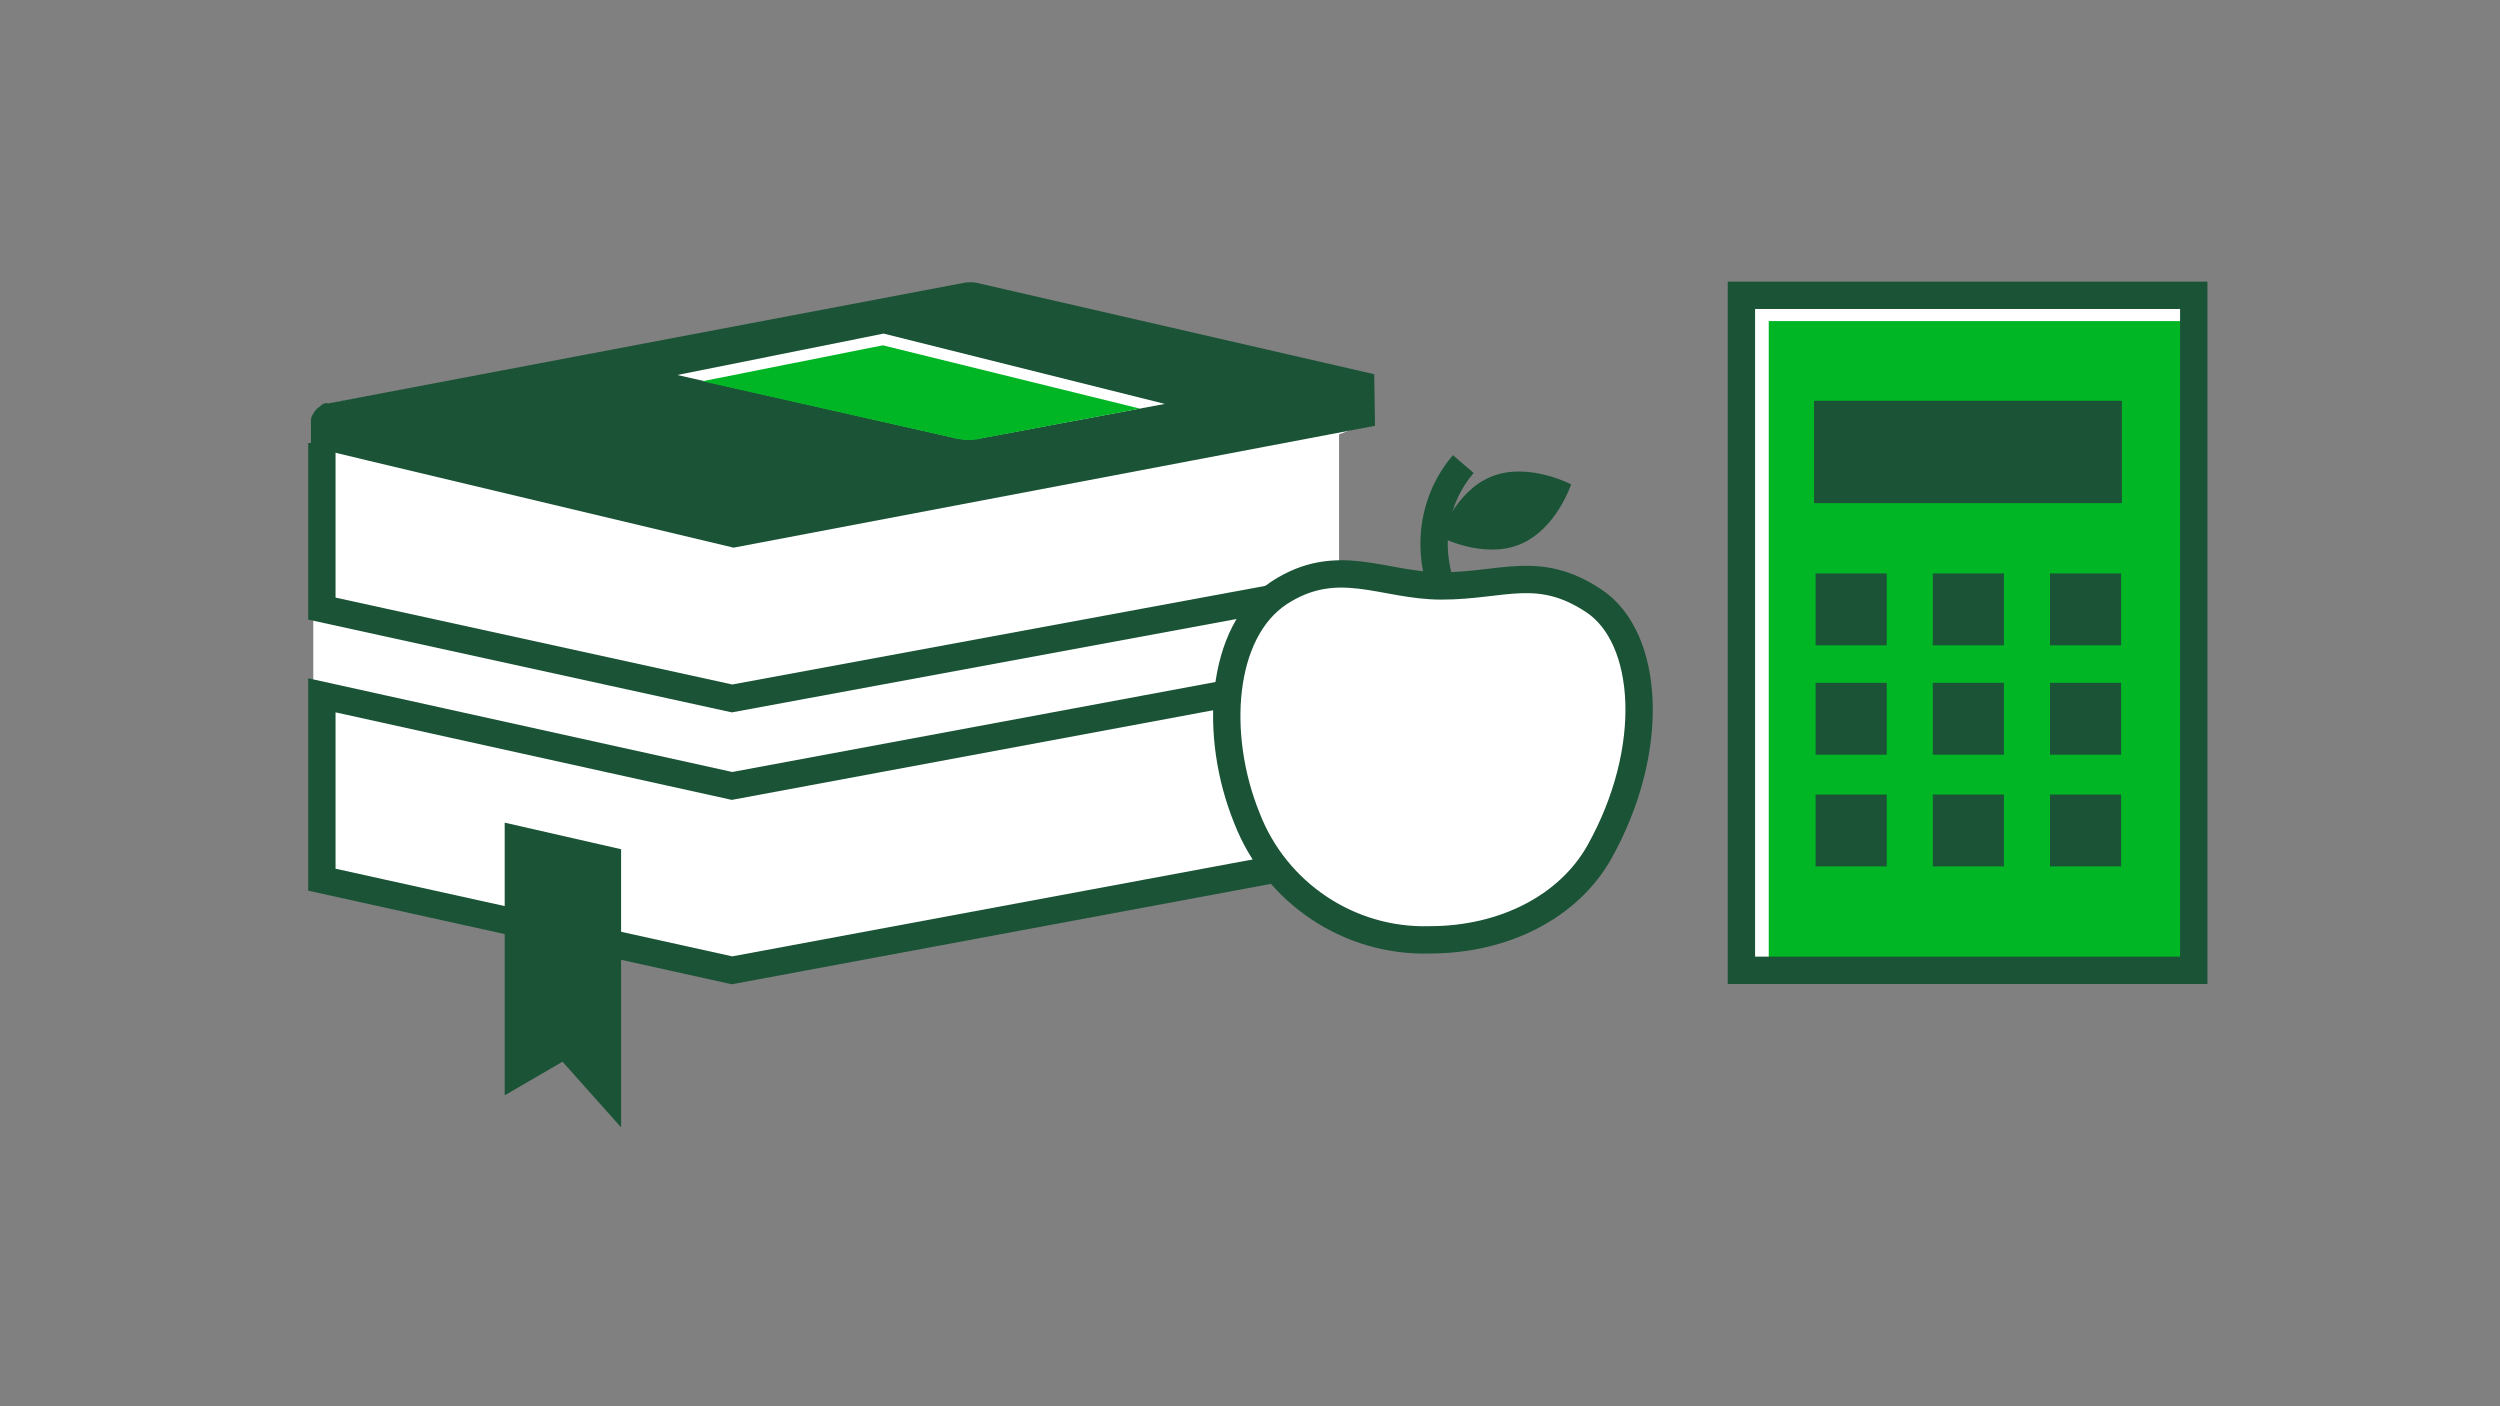
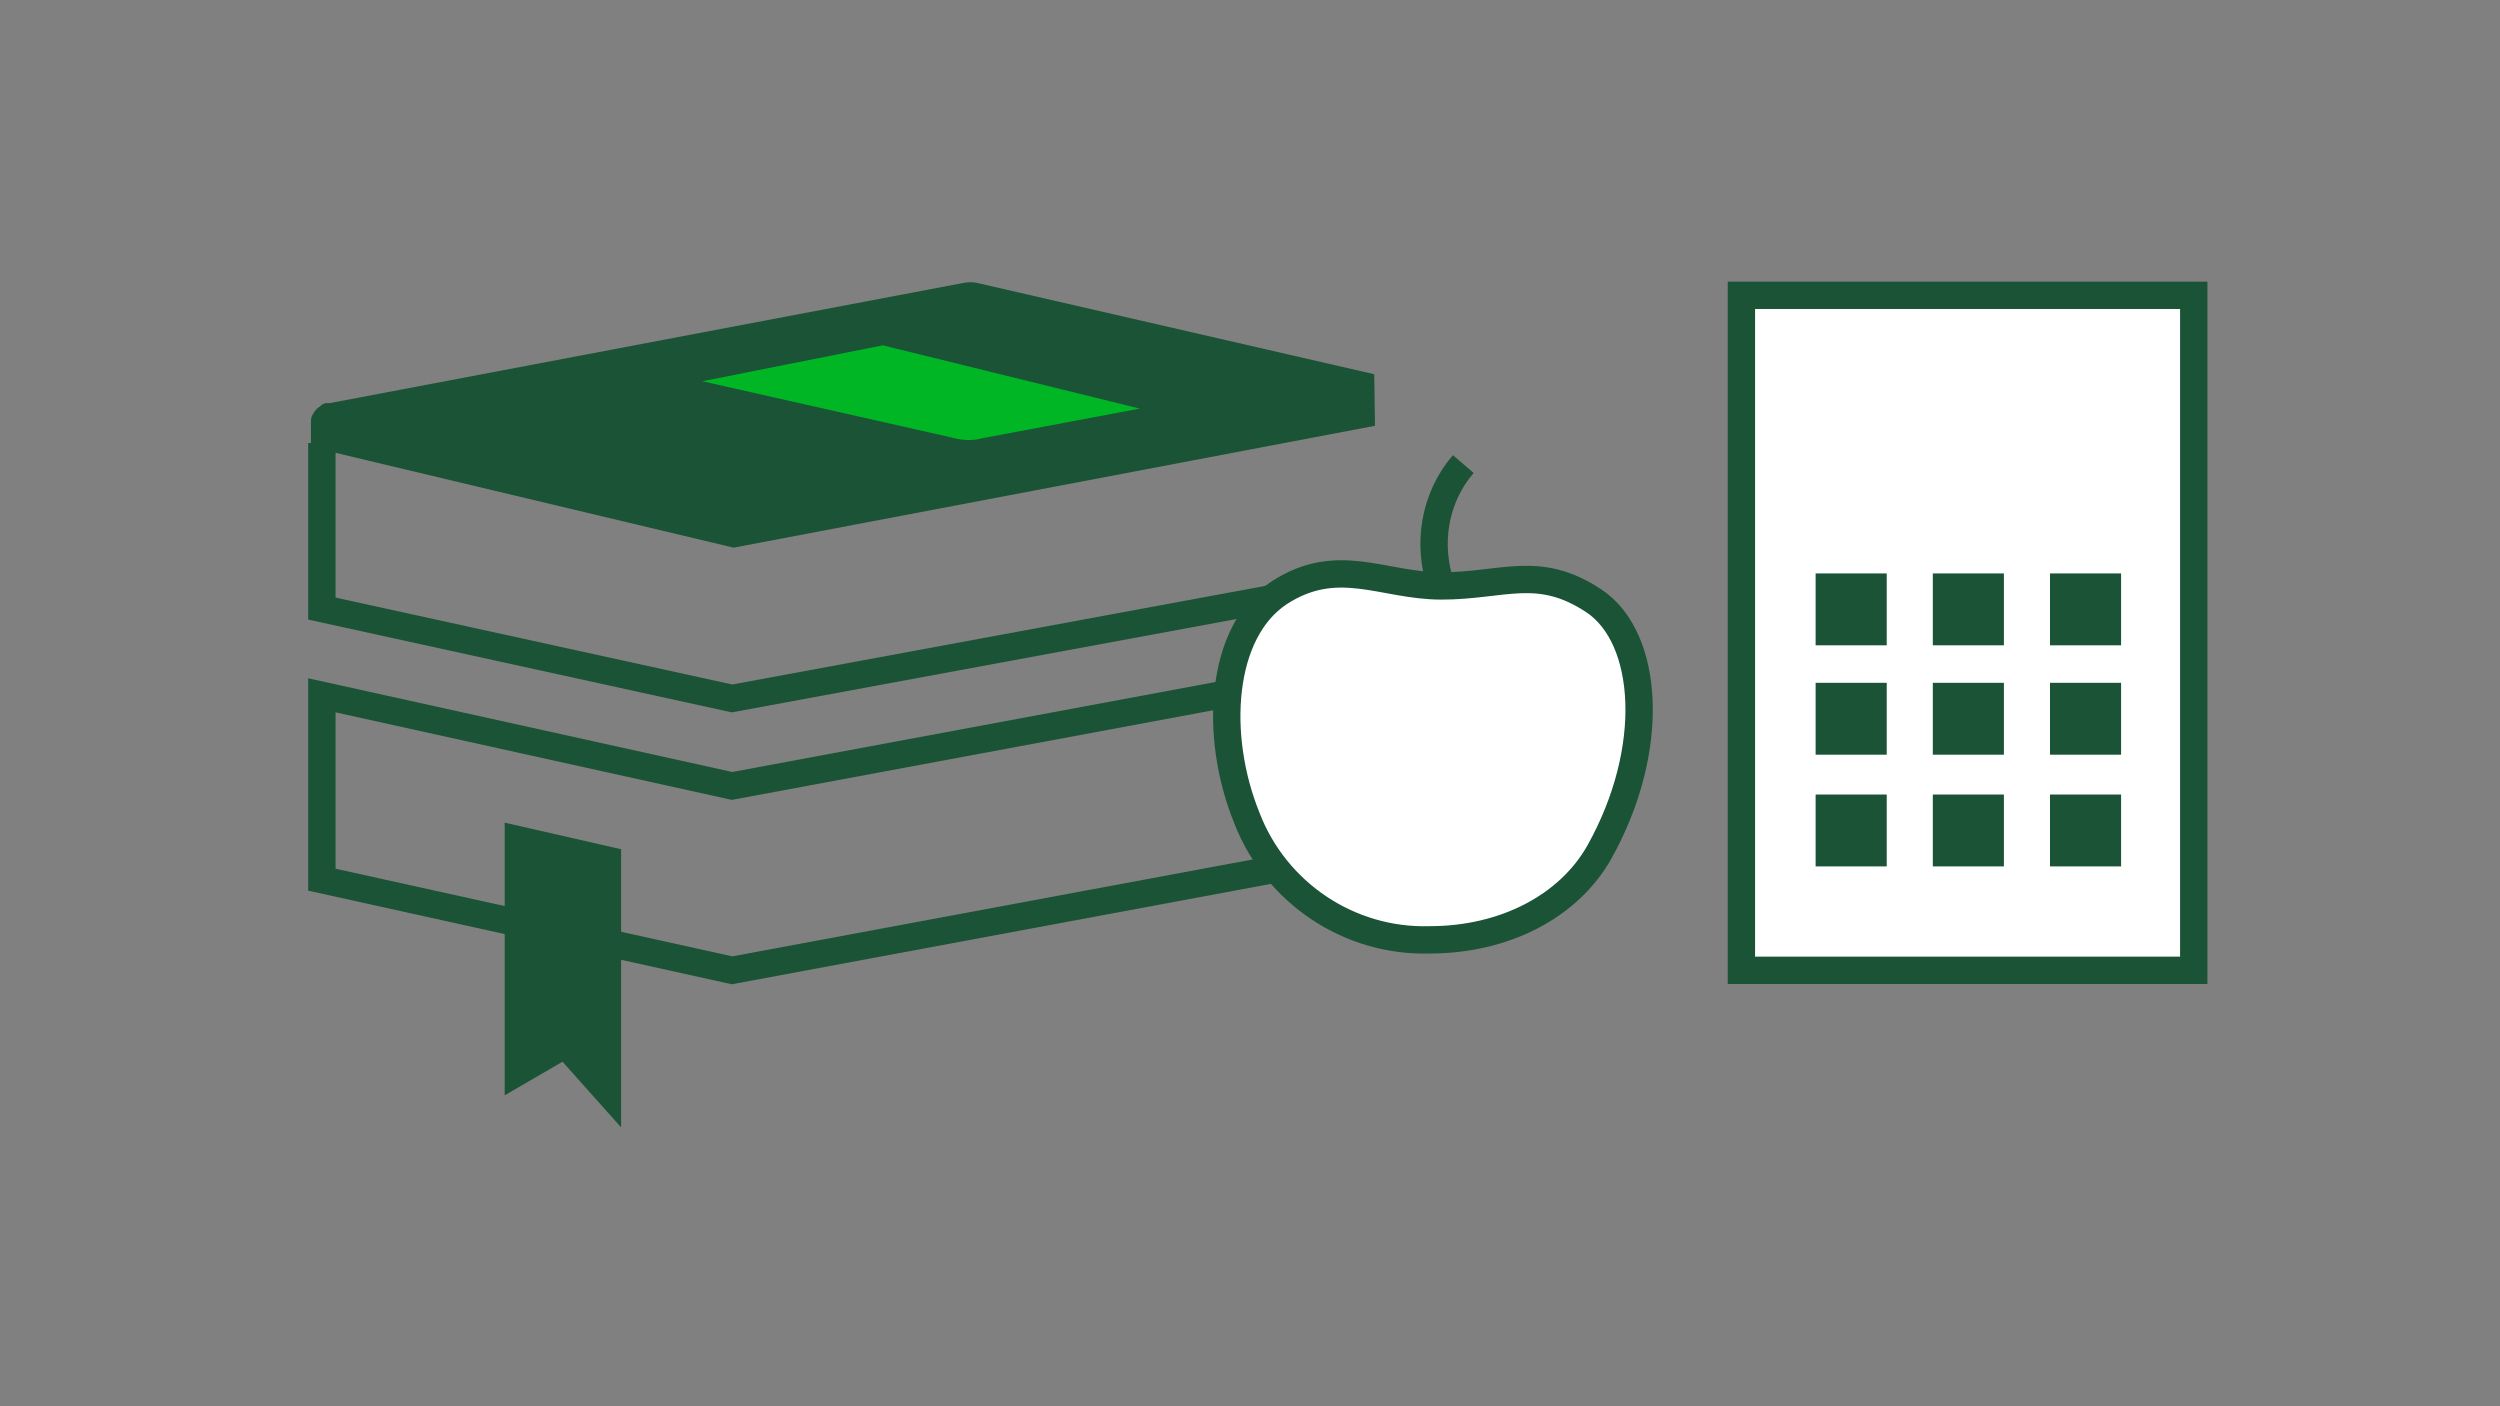
<svg xmlns="http://www.w3.org/2000/svg" version="1.1" x="0px" y="0px" viewBox="0 0 320 180" style="enable-background:new 0 0 320 180;" xml:space="preserve">
  <rect x="0" y="0" width="320" height="180" fill="#808080" stroke="none" />
  <style type="text/css">
	.st0{fill:#FFFFFF;}
	.st1{fill:#00B624;}
	.st2{fill:#1A5336;}
	.st3{fill:none;stroke:#1A5336;stroke-width:3.5;stroke-miterlimit:10;}
	.st4{fill:#FFFFFF;stroke:#1A5336;stroke-width:3.5;stroke-miterlimit:10;}
</style>
  <g id="Layer_1">
    <rect x="222.9" y="37.8" class="st0" width="57.9" height="86.4" />
    <g id="FLT_ART_WORKS">
-       <rect x="226.4" y="41.1" class="st1" width="54.2" height="82.4" />
      <rect x="247.4" y="73.4" class="st2" width="9.1" height="9.2" />
      <rect x="262.4" y="73.4" class="st2" width="9.1" height="9.2" />
      <rect x="232.4" y="73.4" class="st2" width="9.1" height="9.2" />
      <rect x="247.4" y="87.4" class="st2" width="9.1" height="9.2" />
      <rect x="262.4" y="87.4" class="st2" width="9.1" height="9.2" />
      <rect x="232.4" y="87.4" class="st2" width="9.1" height="9.2" />
      <rect x="247.4" y="101.7" class="st2" width="9.1" height="9.2" />
      <rect x="262.4" y="101.7" class="st2" width="9.1" height="9.2" />
      <rect x="232.4" y="101.7" class="st2" width="9.1" height="9.2" />
      <rect x="222.9" y="37.8" class="st3" width="57.9" height="86.4" />
-       <rect x="232.2" y="51.3" class="st2" width="39.4" height="13.1" />
    </g>
    <g id="FLT_ART_WORKS_00000108294925183720640120000001276038340539993264_">
-       <path class="st0" d="M171.4,109.9V55.6l3.1-1.2l-0.1-6.4l-50.2-11.3c-0.5-0.1-1.1-0.1-1.6,0L42.5,51.6h-0.3H42    c-0.2,0.1-0.4,0.1-0.5,0.2l0,0c-0.2,0.1-0.4,0.2-0.5,0.4c-0.1,0-0.1,0.1-0.1,0.1l-0.3,0.3l-0.1,0.2l-0.2,0.3l-0.1,0.2    c-0.1,0.1-0.1,0.2-0.1,0.4v0.1l0,0v0.4c0,0,0,0.2,0,0.3v2.3l0,0v56.5L94.3,125L171.4,109.9z" />
      <path class="st2" d="M39.8,57.2v-2.7c0-0.1,0-0.2,0-0.3v-0.4l0,0v-0.1c0-0.1,0.1-0.3,0.1-0.4l0.1-0.2l0.2-0.3l0.1-0.2l0.3-0.3    c0-0.1,0.1-0.1,0.1-0.1c0.2-0.1,0.4-0.3,0.5-0.4l0,0c0.2-0.1,0.4-0.2,0.5-0.2h0.2h0.3l81.2-15.4c0.5-0.1,1.1-0.1,1.6,0l50.9,11.7    l0.1,6.6L93.9,70.1L47.3,59L39.8,57.2z" />
      <polyline class="st3" points="41.2,56.7 41.2,77.9 93.7,89.4 176.4,74.1   " />
      <polyline class="st3" points="176.4,85.2 93.7,100.6 41.2,89 41.2,112.6 41.2,112.6 93.7,124.2 176.4,108.8   " />
      <polygon class="st2" points="64.6,140.2 72,135.9 79.5,144.3 79.5,108.7 64.6,105.3   " />
-       <path class="st0" d="M113.1,42.7l36,9l-23.6,4.4c-1.2,0.2-2.4,0.2-3.5-0.1l-35.3-8L113.1,42.7z" />
      <path class="st1" d="M113,44.2l32.9,8.1l-20.2,3.8c-1.3,0.4-2.9,0.2-3.9-0.1l-31.9-7.2L113,44.2z" />
      <path class="st4" d="M183,120.3c-10.3,0.3-19.7-6-23.4-15.6c-4.3-10.6-3.4-23.8,4.1-28.8C171.2,71,177,75,184.5,75    c7.9,0,12.4-2.8,19.5,1.9c7.1,4.7,8.1,19,0.7,32.2C200.8,116,192.6,120.3,183,120.3z" />
      <path class="st3" d="M187.3,59.4c-3.7,4.3-4.7,10.3-2.8,15.7" />
-       <path class="st2" d="M184.3,68.7c0,0,5.5,2.9,10.2,1s6.6-7.7,6.6-7.7s-5.5-2.9-10.2-1S184.3,68.7,184.3,68.7z" />
    </g>
  </g>
  <g id="Layer_2">
</g>
  <g id="Layer_3">
</g>
</svg>